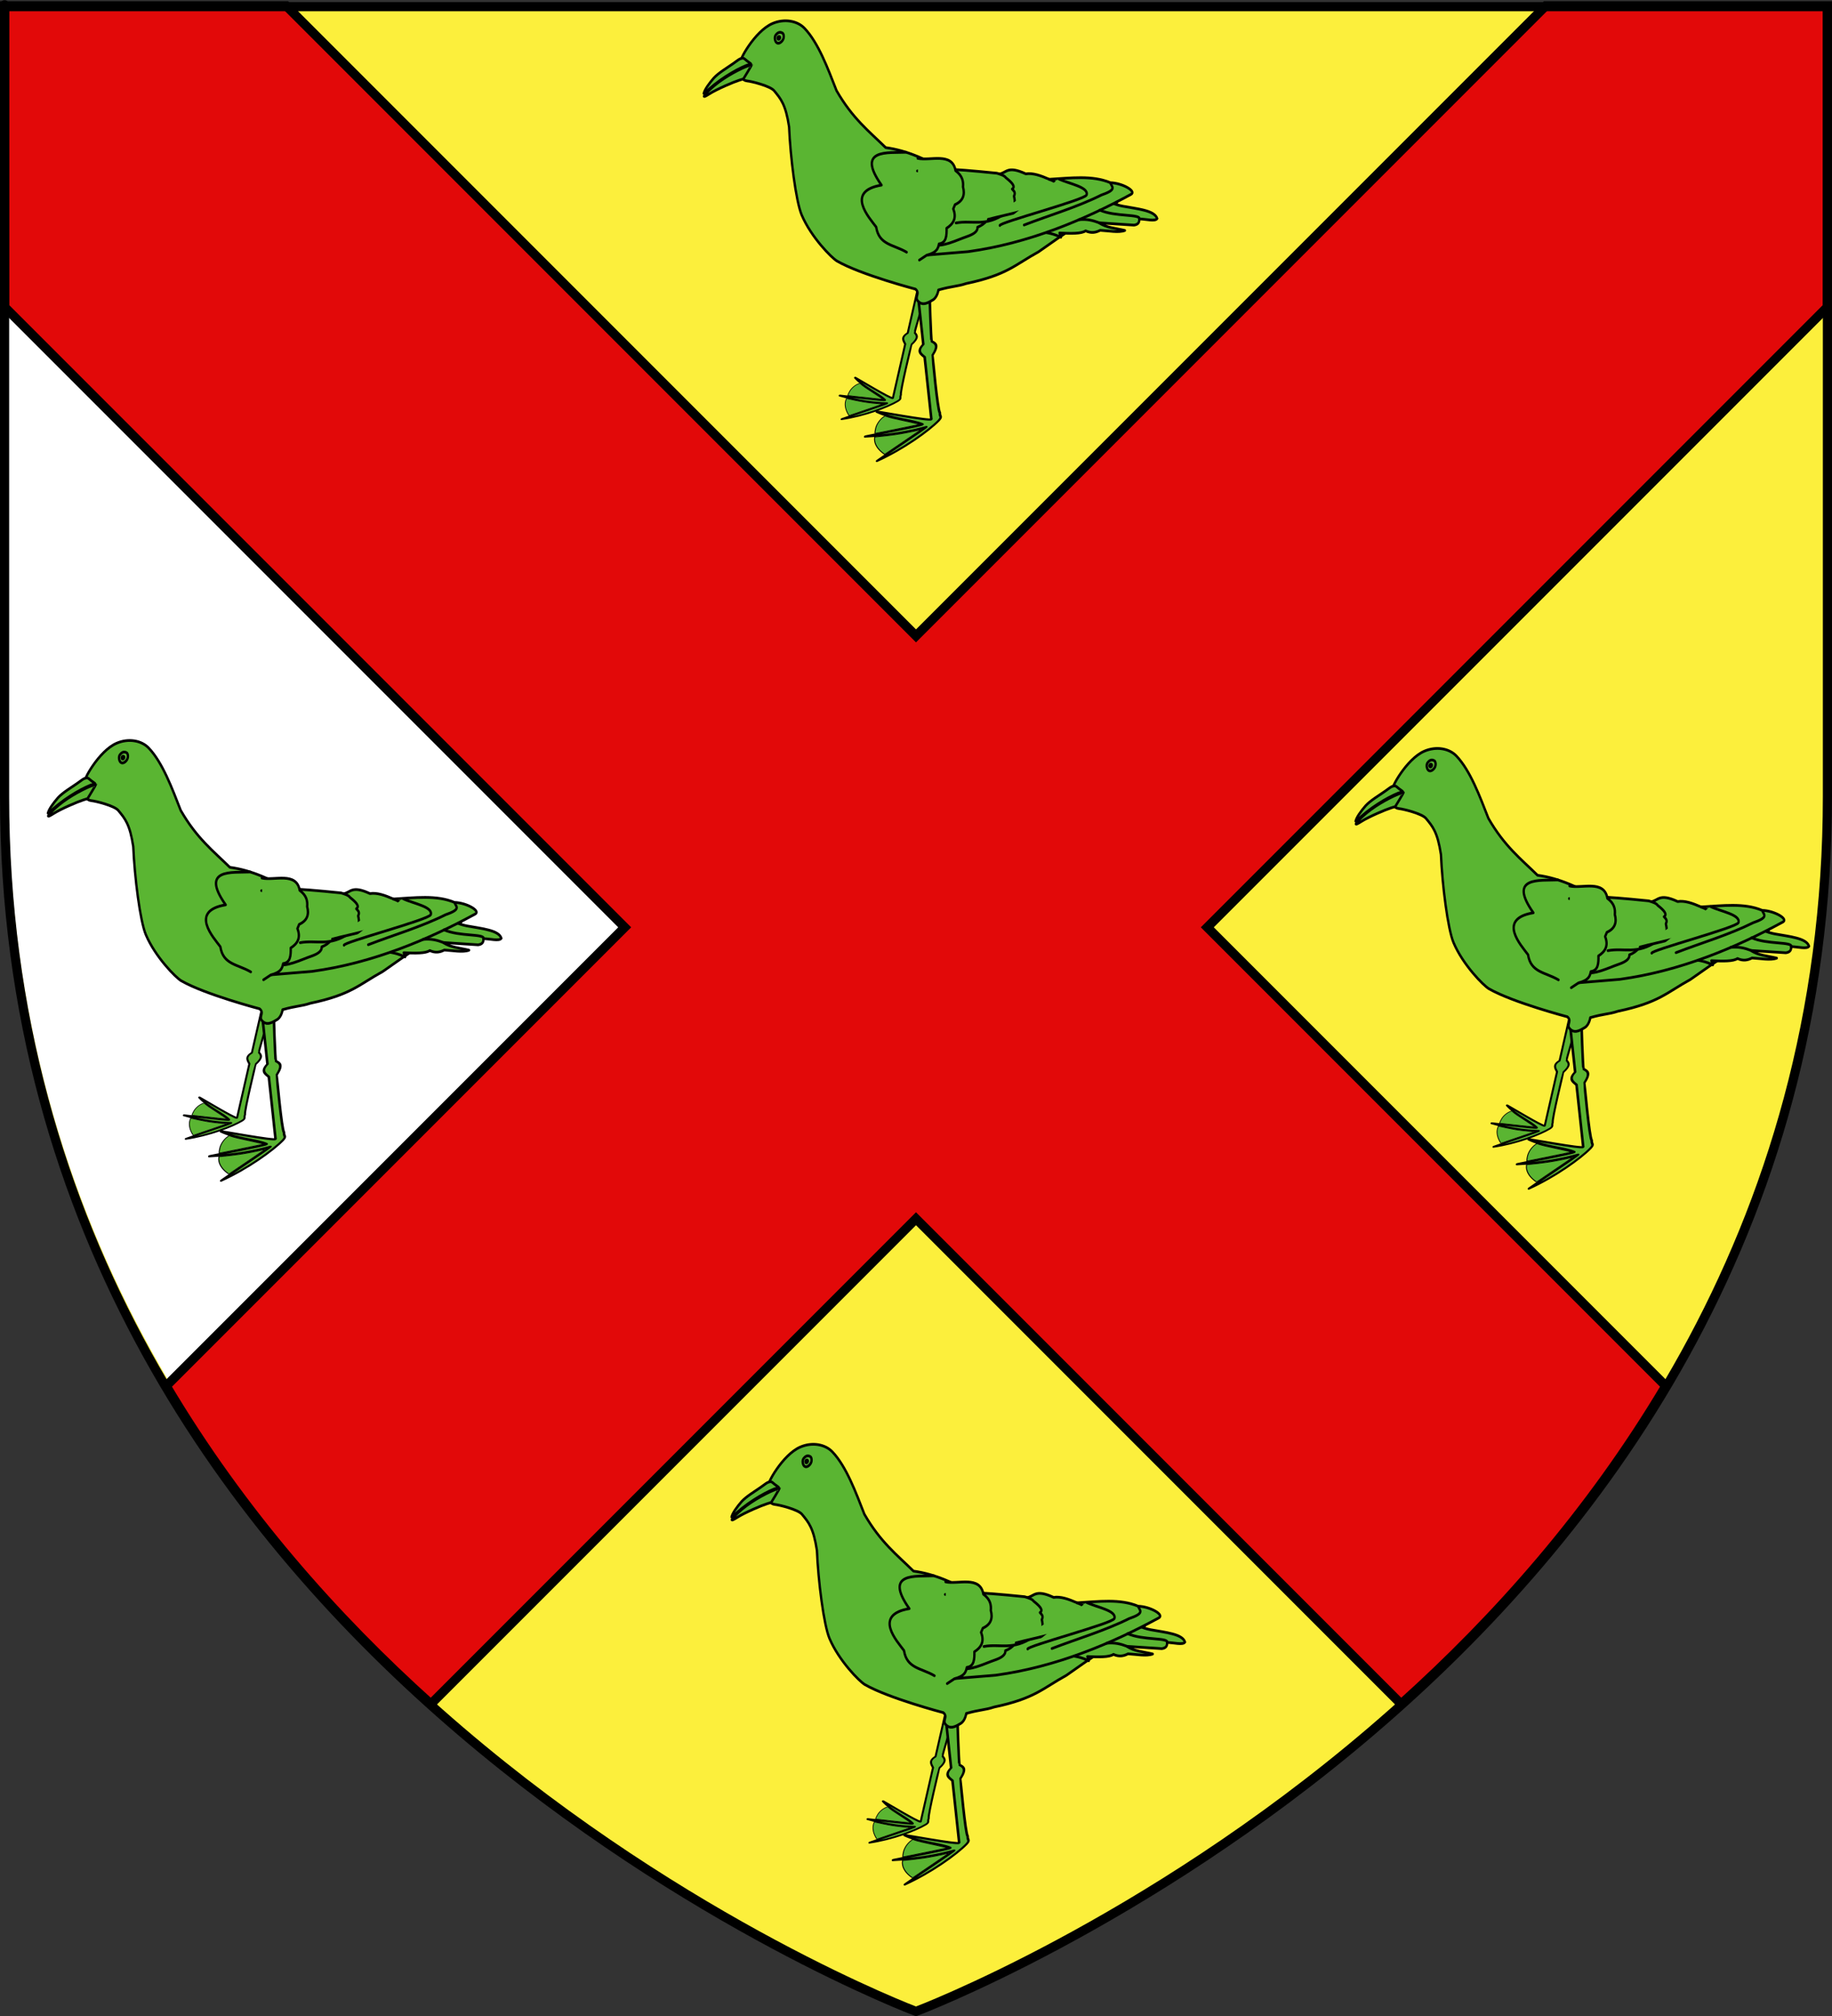
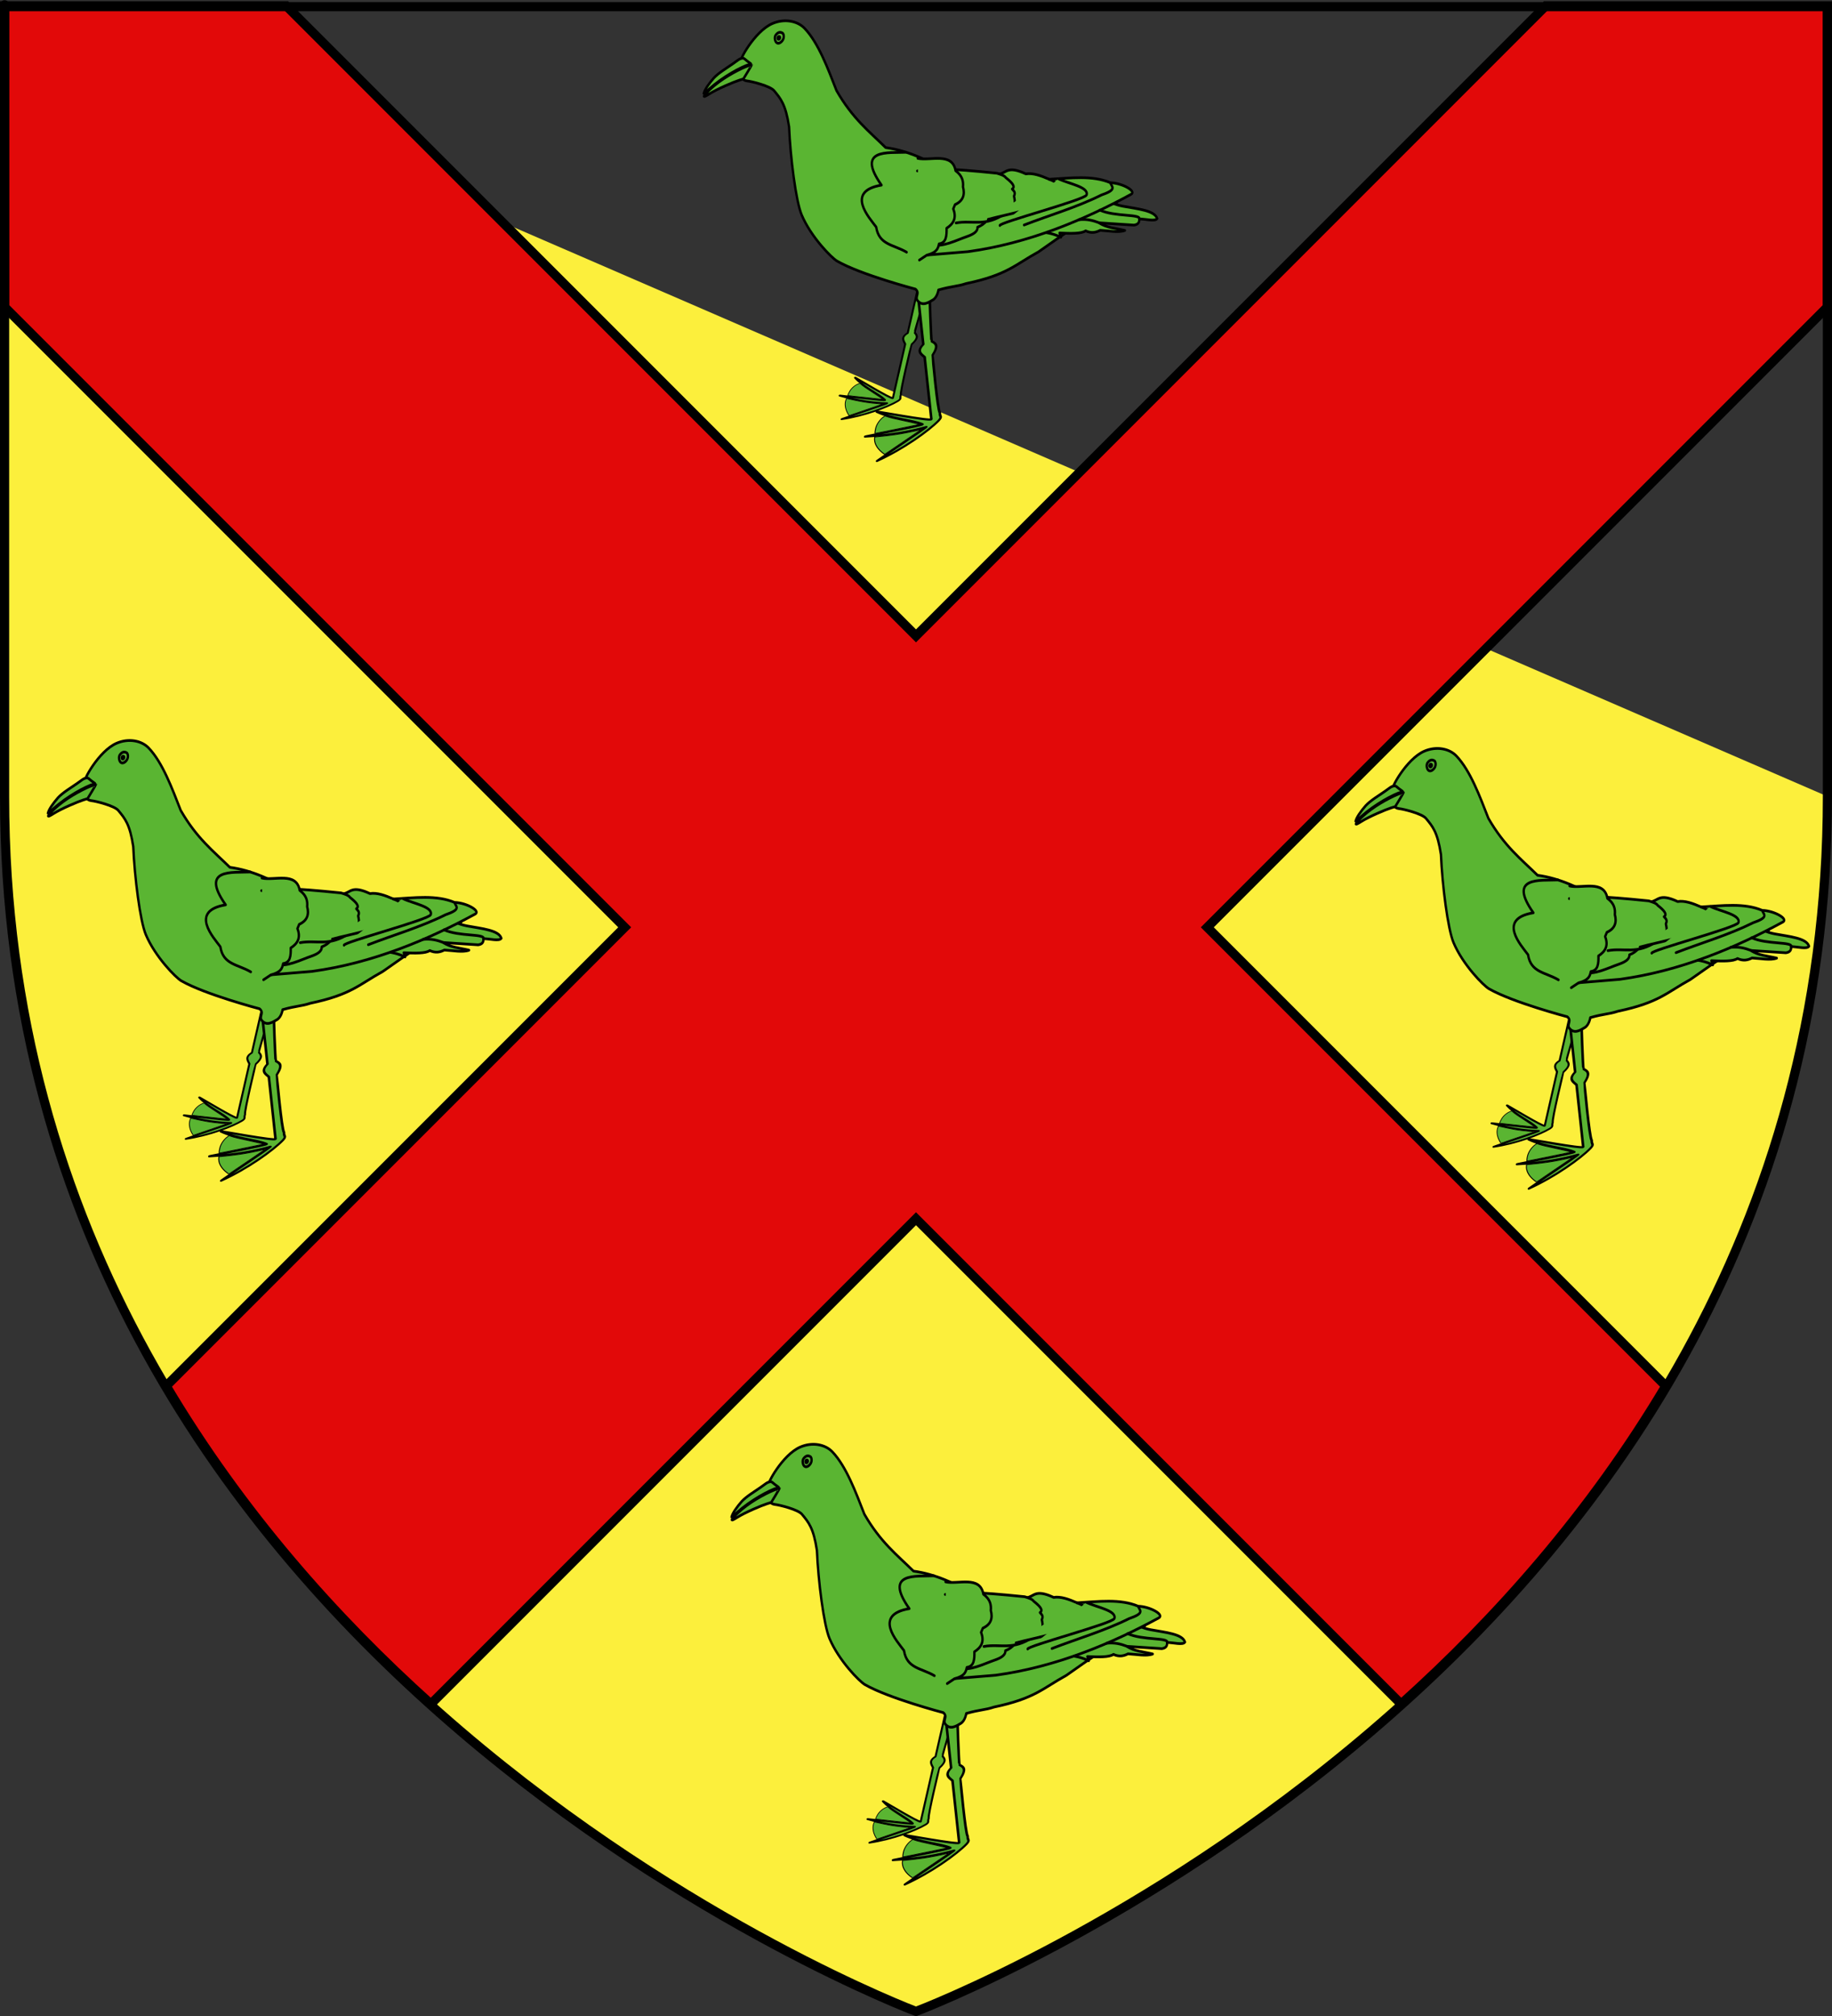
<svg xmlns="http://www.w3.org/2000/svg" xmlns:ns1="http://sodipodi.sourceforge.net/DTD/sodipodi-0.dtd" xmlns:ns2="http://www.inkscape.org/namespaces/inkscape" xmlns:xlink="http://www.w3.org/1999/xlink" height="660" width="600" version="1.0" id="svg2" ns1:version="0.32" ns2:version="0.46" ns1:docname="blason Groffliers.svg" ns1:docbase="C:\Documents and Settings\Standard\Mes documents\aaaOuiqui\Blasons\Blasons autres svg" ns2:export-filename="/Users/olivier/Desktop/Blason Rouge/Blason_Vide_3D.png" ns2:export-xdpi="144" ns2:export-ydpi="144" ns2:output_extension="org.inkscape.output.svg.inkscape">
  <rect width="100%" height="100%" fill="#333333" stroke="none" />
  <ns1:namedview ns2:window-height="694" ns2:window-width="978" ns2:pageshadow="2" ns2:pageopacity="0.0" guidetolerance="10.0" gridtolerance="10.0" objecttolerance="10.0" borderopacity="1.0" bordercolor="#666666" pagecolor="#ffffff" id="base" showgrid="false" height="660px" ns2:zoom="0.76818149" ns2:cx="318.22485" ns2:cy="340.41446" ns2:window-x="106" ns2:window-y="292" ns2:current-layer="g2655" showguides="true" ns2:guide-bbox="true" />
  <desc id="desc4">Flag of Canton of Valais (Wallis)</desc>
  <defs id="defs6">
    <ns2:perspective ns1:type="inkscape:persp3d" ns2:vp_x="0 : 330 : 1" ns2:vp_y="0 : 1000 : 0" ns2:vp_z="600 : 330 : 1" ns2:persp3d-origin="300 : 220 : 1" id="perspective44" />
    <linearGradient id="linearGradient2893">
      <stop style="stop-color:white;stop-opacity:0.314;" offset="0" id="stop2895" />
      <stop id="stop2897" offset="0.19" style="stop-color:white;stop-opacity:0.251;" />
      <stop style="stop-color:#6b6b6b;stop-opacity:0.125;" offset="0.6" id="stop2901" />
      <stop style="stop-color:black;stop-opacity:0.125;" offset="1" id="stop2899" />
    </linearGradient>
    <radialGradient r="300" fy="226.331" fx="221.445" cy="226.331" cx="221.445" gradientTransform="matrix(1.353,0,0,1.349,-77.629,-85.747)" gradientUnits="userSpaceOnUse" id="radialGradient3163" xlink:href="#linearGradient2893" ns2:collect="always" />
    <radialGradient r="300" fy="218.901" fx="225.524" cy="218.901" cx="225.524" gradientTransform="matrix(0,1.386,-1.323,-5.741131e-8,-158.082,-109.541)" gradientUnits="userSpaceOnUse" id="radialGradient2871" xlink:href="#linearGradient2955" ns2:collect="always" />
    <radialGradient r="300" fy="218.901" fx="225.524" cy="218.901" cx="225.524" gradientTransform="matrix(0,1.749,-1.593,-1.049767e-7,551.788,-191.29)" gradientUnits="userSpaceOnUse" id="radialGradient2865" xlink:href="#linearGradient2955" ns2:collect="always" />
    <radialGradient r="300" fy="218.901" fx="225.524" cy="218.901" cx="225.524" gradientTransform="matrix(-4.167939e-4,2.183,-1.884,-3.599562e-4,615.597,-289.121)" gradientUnits="userSpaceOnUse" id="radialGradient1911" xlink:href="#linearGradient2955" ns2:collect="always" />
    <clipPath id="clip">
      <path id="path10" d="M 0,-200 L 0,600 L 300,600 L 300,-200 L 0,-200 z " />
    </clipPath>
    <polygon points="0,-1 0.588,0.809 -0.951,-0.309 0.951,-0.309 -0.588,0.809 0,-1 " transform="scale(53,53)" id="star" />
    <radialGradient gradientUnits="userSpaceOnUse" gradientTransform="matrix(-4.167939e-4,2.183,-1.884,-3.599562e-4,615.597,-289.121)" r="300" fy="218.901" fx="225.524" cy="218.901" cx="225.524" id="radialGradient2961" xlink:href="#linearGradient2955" ns2:collect="always" />
    <linearGradient id="linearGradient2955">
      <stop style="stop-color:#fd0000;stop-opacity:1;" offset="0" id="stop2867" />
      <stop id="stop2873" offset="0.5" style="stop-color:#e77275;stop-opacity:0.659;" />
      <stop id="stop2959" offset="1" style="stop-color:black;stop-opacity:0.323;" />
    </linearGradient>
    <linearGradient id="linearGradient2885">
      <stop style="stop-color:white;stop-opacity:1;" offset="0" id="stop2887" />
      <stop id="stop2891" offset="0.229" style="stop-color:white;stop-opacity:1;" />
      <stop style="stop-color:black;stop-opacity:1;" offset="1" id="stop2889" />
    </linearGradient>
    <linearGradient id="linearGradient2629">
      <stop id="stop2631" offset="0" style="stop-color:white;stop-opacity:0.314;" />
      <stop style="stop-color:white;stop-opacity:0.251;" offset="0.19" id="stop2633" />
      <stop id="stop2635" offset="0.6" style="stop-color:#6b6b6b;stop-opacity:0.125;" />
      <stop id="stop2637" offset="1" style="stop-color:black;stop-opacity:0.125;" />
    </linearGradient>
    <ns2:perspective id="perspective30" ns2:persp3d-origin="300 : 220 : 1" ns2:vp_z="600 : 330 : 1" ns2:vp_y="0 : 1000 : 0" ns2:vp_x="0 : 330 : 1" ns1:type="inkscape:persp3d" />
  </defs>
  <g ns2:groupmode="layer" id="layer3" ns2:label="Fond écu" style="display:inline">
-     <path id="path2855" style="fill:#fcef3c;fill-opacity:1;fill-rule:evenodd;stroke:none;stroke-width:1px;stroke-linecap:butt;stroke-linejoin:miter;stroke-opacity:1" d="M 300,658.5 C 300,658.5 598.5,546.18 598.5,260.728 C 598.5,-24.723 598.5,2.176 598.5,2.176 L 1.5,2.176 L 1.5,260.728 C 1.5,546.18 300,658.5 300,658.5 z " ns1:nodetypes="cccccc" />
+     <path id="path2855" style="fill:#fcef3c;fill-opacity:1;fill-rule:evenodd;stroke:none;stroke-width:1px;stroke-linecap:butt;stroke-linejoin:miter;stroke-opacity:1" d="M 300,658.5 C 300,658.5 598.5,546.18 598.5,260.728 L 1.5,2.176 L 1.5,260.728 C 1.5,546.18 300,658.5 300,658.5 z " ns1:nodetypes="cccccc" />
    <g id="g10912" transform="translate(-1263.492,0)">
-       <path id="path8238" style="fill:#ffffff;fill-opacity:1;fill-rule:evenodd;stroke:none;stroke-width:1px;stroke-linecap:butt;stroke-linejoin:miter;stroke-opacity:1" d="M 1564.793,297.198 L 1564.793,299.287 L 1266.293,0.875 L 1266.293,259.426 C 1266.293,364.109 1306.438,445.508 1357.284,506.622 L 1564.793,297.198 z" ns1:nodetypes="cccccc" />
      <g style="display:inline" ns2:label="Meubles" id="g2655" transform="translate(1263.492,-0.29)">
        <path id="path11627" d="M 1.5,2.188 L 1.5,100.781 L 204.594,303.875 L 54.438,454.031 C 79.087,495.486 109.776,530.024 141.125,558.156 L 300,399.281 L 458.875,558.156 C 490.224,530.024 520.913,495.486 545.562,454.031 L 395.406,303.875 L 598.5,100.781 L 598.5,2.188 L 506.281,2.188 L 300,208.469 L 93.719,2.188 L 1.5,2.188 z" style="opacity:1;fill:#e20909;fill-opacity:1;fill-rule:evenodd;stroke:#000000;stroke-width:3;stroke-linecap:butt;stroke-linejoin:miter;stroke-miterlimit:4;stroke-dasharray:none;stroke-opacity:1;display:inline" />
      </g>
      <g id="g3436" transform="matrix(0.258,0,0,0.296,1274.16,203.989)">
        <g style="fill:#5ab532" transform="matrix(0.934,-6.6042417e-2,-3.2917063e-2,0.7,85.213,136.979)" id="g3224">
          <g style="fill:#5ab532" id="g3226">
            <path ns1:nodetypes="ccssccssssscccc" id="path3228" style="fill:#5ab532;fill-rule:evenodd;stroke:#000000;stroke-width:2.804;stroke-linecap:round;stroke-linejoin:round;stroke-miterlimit:4;stroke-dasharray:none;stroke-opacity:1" d="M 234.973,441.272 L 248.652,439.033 C 248.05,439.036 233.631,503.995 234.082,504.602 C 237.462,509.16 240.202,513.341 230.514,522.925 C 230.326,523.112 217.264,596.901 218.77,601.337 C 217.101,606.646 220.361,607.317 214.958,610.938 C 201.483,619.236 169.658,630.192 139.304,632.423 C 137.269,632.572 202.542,613.265 200.31,613.004 C 183.543,611.043 161.318,605.814 135.322,594.8 C 132.925,593.785 199.217,609.917 197.383,607.655 C 188.551,596.762 168.741,585.938 155.324,568.39 C 153.821,566.424 206.443,607.843 208.014,605.614 L 221.795,521.606 C 219.297,515.869 215.279,510.131 224.619,504.394 L 234.973,441.272 z" />
            <path id="path3230" d="M 147.333,624.111 C 143.223,615.774 142.178,607.227 144.52,601.103 L 144.883,600.155 L 147.246,601.065 C 151.181,602.581 161.73,606.071 166.816,607.54 C 175.135,609.943 182.349,611.601 192.7,613.487 L 194.281,613.775 L 188.797,615.473 C 185.781,616.406 176.05,619.403 167.171,622.132 C 158.293,624.86 150.598,627.235 150.071,627.408 C 149.134,627.716 149.075,627.645 147.333,624.111 L 147.333,624.111 z" style="opacity:1;fill:#5ab532;fill-opacity:1;fill-rule:nonzero;stroke:#000000;stroke-width:1.064;stroke-linecap:round;stroke-linejoin:bevel;stroke-miterlimit:4;stroke-dasharray:none;stroke-dashoffset:0;stroke-opacity:1" />
            <path id="path3232" d="M 191.474,605.689 C 187.558,604.899 162.226,599.342 154.527,597.584 L 146.317,595.71 L 146.822,593.914 C 147.1,592.926 147.999,590.76 148.821,589.102 C 151.263,584.168 156.145,579.806 160.776,578.419 L 162.317,577.957 L 163.946,579.765 C 166.24,582.31 171.323,586.755 181.186,594.839 C 190.607,602.561 194.586,606.111 193.78,606.072 C 193.487,606.059 192.449,605.886 191.474,605.689 z" style="opacity:1;fill:#5ab532;fill-opacity:1;fill-rule:nonzero;stroke:#000000;stroke-width:1.064;stroke-linecap:round;stroke-linejoin:bevel;stroke-miterlimit:4;stroke-dasharray:none;stroke-dashoffset:0;stroke-opacity:1" />
          </g>
        </g>
        <g style="fill:#5ab532" transform="matrix(1.114,-0.375,0.284,0.757,-95.305,190.193)" id="g3218">
          <g style="fill:#5ab532" id="g3211">
            <path ns1:nodetypes="ccssccssssscccc" id="path4743" style="fill:#5ab532;fill-rule:evenodd;stroke:#000000;stroke-width:2.804;stroke-linecap:round;stroke-linejoin:round;stroke-miterlimit:4;stroke-dasharray:none;stroke-opacity:1" d="M 234.973,441.272 L 248.652,439.033 C 248.05,439.036 233.631,503.995 234.082,504.602 C 237.462,509.16 240.202,513.341 230.514,522.925 C 230.326,523.112 217.264,596.901 218.77,601.337 C 217.101,606.646 220.361,607.317 214.958,610.938 C 201.483,619.236 169.658,630.192 139.304,632.423 C 137.269,632.572 202.542,613.265 200.31,613.004 C 183.543,611.043 161.318,605.814 135.322,594.8 C 132.925,593.785 199.217,609.917 197.383,607.655 C 188.551,596.762 168.741,585.938 155.324,568.39 C 153.821,566.424 206.443,607.843 208.014,605.614 L 221.795,521.606 C 219.297,515.869 215.279,510.131 224.619,504.394 L 234.973,441.272 z" />
            <path id="path2413" d="M 147.333,624.111 C 143.223,615.774 142.178,607.227 144.52,601.103 L 144.883,600.155 L 147.246,601.065 C 151.181,602.581 161.73,606.071 166.816,607.54 C 175.135,609.943 182.349,611.601 192.7,613.487 L 194.281,613.775 L 188.797,615.473 C 185.781,616.406 176.05,619.403 167.171,622.132 C 158.293,624.86 150.598,627.235 150.071,627.408 C 149.134,627.716 149.075,627.645 147.333,624.111 L 147.333,624.111 z" style="opacity:1;fill:#5ab532;fill-opacity:1;fill-rule:nonzero;stroke:#000000;stroke-width:1.064;stroke-linecap:round;stroke-linejoin:bevel;stroke-miterlimit:4;stroke-dasharray:none;stroke-dashoffset:0;stroke-opacity:1" />
            <path id="path2415" d="M 191.474,605.689 C 187.558,604.899 162.226,599.342 154.527,597.584 L 146.317,595.71 L 146.822,593.914 C 147.1,592.926 147.999,590.76 148.821,589.102 C 151.263,584.168 156.145,579.806 160.776,578.419 L 162.317,577.957 L 163.946,579.765 C 166.24,582.31 171.323,586.755 181.186,594.839 C 190.607,602.561 194.586,606.111 193.78,606.072 C 193.487,606.059 192.449,605.886 191.474,605.689 z" style="opacity:1;fill:#5ab532;fill-opacity:1;fill-rule:nonzero;stroke:#000000;stroke-width:1.064;stroke-linecap:round;stroke-linejoin:bevel;stroke-miterlimit:4;stroke-dasharray:none;stroke-dashoffset:0;stroke-opacity:1" />
          </g>
        </g>
        <path ns1:nodetypes="csscccccccccsccsccscc" id="path4749" style="fill:#5ab532;fill-rule:evenodd;stroke:#000000;stroke-width:3;stroke-linecap:round;stroke-linejoin:round;stroke-miterlimit:4;stroke-dasharray:none;stroke-opacity:1" d="M 66.994,174.497 C 63.066,175.675 83.711,141.492 106.706,132.868 C 121.626,127.272 138.282,129.709 147.562,138.277 C 165.241,154.596 177.045,182.669 188.038,207.117 C 208.42,238.052 229.5,252.181 250.422,270.111 C 277.894,273.403 304.812,283.647 331.325,299 C 374.822,303.937 399.097,319.992 424.978,335.205 L 427.233,340.989 C 441.525,348.846 456.558,347.572 471.218,358.274 C 558.628,337.32 587.028,296.968 444.479,385.377 C 414.288,399.817 404.758,410.915 352.574,420.478 C 340.978,423.84 334.983,423.206 317.403,427.545 C 317.403,427.545 316.062,435.661 310.342,438.584 C 305.163,441.231 296.481,446.554 290.235,438.583 C 288.054,434.096 294.043,430.887 288.172,426.599 C 288.172,426.599 218.964,410.747 188.813,395.675 C 181.805,392.172 155.706,369.124 143.796,344.63 C 136.448,329.482 129.446,280.88 127.798,247.128 C 123.479,222.336 117.326,216.226 108.797,207.198 C 103.913,202.027 80.226,196.851 74.48,196.383 C 61.548,194.966 70.832,180.735 66.994,174.497 z" />
        <path id="path4815" style="fill:#5ab532;fill-rule:evenodd;stroke:#000000;stroke-width:3;stroke-linecap:round;stroke-linejoin:round;stroke-miterlimit:4;stroke-dasharray:none;stroke-opacity:1" d="M 110.84,145.656 C 108.993,147.711 109.617,152.253 111.839,153.982 C 114.051,155.703 117.613,154.192 119.766,151.191 C 121.918,148.19 121.027,144.191 119.4,143.408 C 115.823,141.687 113.31,142.908 110.84,145.656 z" />
        <path id="path4817" style="fill:#5ab532;fill-rule:evenodd;stroke:#000000;stroke-width:3;stroke-linecap:round;stroke-linejoin:round;stroke-miterlimit:4;stroke-dasharray:none;stroke-opacity:1;display:inline" d="M 113.558,148.014 C 113.072,148.559 113.239,149.766 113.825,150.226 C 114.409,150.684 115.348,150.284 115.914,149.488 C 116.481,148.692 116.244,147.63 115.814,147.421 C 114.87,146.962 114.208,147.286 113.558,148.014 z" />
        <path id="path4755" style="fill:#5ab532;fill-rule:evenodd;stroke:#000000;stroke-width:3;stroke-linecap:round;stroke-linejoin:round;stroke-miterlimit:4;stroke-dasharray:none;stroke-opacity:1" d="M 452.344,344.495 C 451.333,347.487 418.935,338.854 425.027,361.712 C 440.955,364.194 454.443,361.464 472.869,369.283 L 471.196,364.595 C 485.654,365.214 499.075,365.405 504.199,362.175 C 511.423,365.11 517.285,364.028 522.69,361.598 C 533.519,362.091 545.931,364.405 554.042,361.775 C 542.84,359.377 530.26,358.72 521.425,353.33 L 565.597,355.844 C 571.478,355.18 572.511,352.384 572.319,349.05 C 580.334,349.019 592.418,352.186 595.03,348.582 C 591.872,339.571 570.133,337.954 551.495,334.938 C 541.419,333.308 532.825,329.434 527.255,327.931 L 452.344,344.495 z" />
        <path id="path4829" style="fill:#5ab532;fill-rule:evenodd;stroke:#000000;stroke-width:3;stroke-linecap:round;stroke-linejoin:round;stroke-miterlimit:4;stroke-dasharray:none;stroke-opacity:1" d="M 295.188,389.502 L 354.724,385.219 C 432.167,376.064 503.284,349.571 561.965,321.745 C 569.075,318.374 550.752,309.271 535.718,308.973 C 512.763,300.499 484.997,303.81 458.026,305.172 C 447.417,301.092 437.116,297.918 428.319,299.178 C 404.195,289.417 403.909,298.517 393.518,299.622 L 295.188,389.502 z" />
        <path id="path4823" style="fill:#5ab532;fill-rule:evenodd;stroke:#000000;stroke-width:3;stroke-linecap:round;stroke-linejoin:round;stroke-miterlimit:4;stroke-dasharray:none;stroke-opacity:1" d="M 307.423,377.675 C 323.671,380.418 338.726,372.921 354.119,368.325 C 361.823,365.948 367.406,362.927 367.053,358.101 C 376.743,354.807 383.017,348.675 383.624,337.836 L 320.511,328.814 L 307.423,377.675 z" />
        <path ns1:nodetypes="ccccccc" id="path4825" style="fill:#5ab532;fill-rule:evenodd;stroke:#000000;stroke-width:3;stroke-linecap:round;stroke-linejoin:round;stroke-miterlimit:4;stroke-dasharray:none;stroke-opacity:1" d="M 339.696,353.475 C 360.569,350.057 376.324,358.411 402.473,342.851 C 416.896,336.935 414.738,330.305 413.315,323.705 C 415.716,319.628 412.937,317.976 410.982,315.938 C 415.604,313.302 410.675,308.674 403.069,303.486 C 401.107,300.93 396.324,299.694 391.586,298.438 C 327.705,292.794 308.318,292.687 290.612,295.933" />
        <path ns1:nodetypes="ccccccccc" id="path4827" style="fill:#5ab532;fill-rule:evenodd;stroke:#000000;stroke-width:3;stroke-linecap:round;stroke-linejoin:round;stroke-miterlimit:4;stroke-dasharray:none;stroke-opacity:1" d="M 293.157,394.515 L 302.375,389.158 C 315.892,386.101 316.898,381.326 318.114,376.579 C 327.49,375.469 327.847,367.558 327.746,359.302 C 336.169,354.594 340.827,348.249 336.219,337.878 L 338.452,333.184 C 348.97,328.987 351.147,322.068 348.566,313.597 C 349.144,307.48 348.015,301.42 339.106,295.615 C 335.023,274.713 306.678,285.128 291.108,281.975" />
        <path id="path4831" style="fill:#5ab532;fill-rule:evenodd;stroke:#000000;stroke-width:3;stroke-linecap:round;stroke-linejoin:round;stroke-miterlimit:4;stroke-dasharray:none;stroke-opacity:1" d="M 426.132,355.722 C 458.845,344.705 492.743,336.219 524.227,322.573 C 543.012,316.895 538.553,314.395 535.96,309.785" />
        <path id="path4833" style="fill:#5ab532;fill-rule:evenodd;stroke:#000000;stroke-width:3;stroke-linecap:round;stroke-linejoin:round;stroke-miterlimit:4;stroke-dasharray:none;stroke-opacity:1" d="M 380.473,349.474 C 403.978,343.812 458.97,335.752 474.338,320.65 C 478.361,316.697 469.487,308.211 457.425,305.115" />
        <path id="path4835" style="fill:#5ab532;fill-rule:evenodd;stroke:#000000;stroke-width:3;stroke-linecap:round;stroke-linejoin:round;stroke-miterlimit:4;stroke-dasharray:none;stroke-opacity:1" d="M 395.394,356.3 C 393.418,353.164 503.537,327.851 505.435,322.51 C 508.594,313.623 482.653,310.113 469.999,304.701" />
        <path id="path4839" style="fill:#5ab532;fill-rule:evenodd;stroke:#000000;stroke-width:3;stroke-linecap:round;stroke-linejoin:round;stroke-miterlimit:4;stroke-dasharray:none;stroke-opacity:1" d="M 521.656,353.327 C 513.257,350.581 505.623,348.911 495.541,349.89" />
        <path id="path4841" style="fill:#5ab532;fill-rule:evenodd;stroke:#000000;stroke-width:3;stroke-linecap:round;stroke-linejoin:round;stroke-miterlimit:4;stroke-dasharray:none;stroke-opacity:1" d="M 572.381,349.115 C 574.533,343.359 541.532,346.849 522.244,339.233" />
        <path ns1:nodetypes="cccc" id="path3875" style="fill:#5ab532;fill-rule:evenodd;stroke:#000000;stroke-width:3;stroke-linecap:round;stroke-linejoin:round;stroke-miterlimit:4;stroke-dasharray:none;stroke-opacity:1" d="M 276.987,385.804 C 260.618,377.295 241.924,377.985 238.364,357.986 C 229.743,347.801 198.575,318.41 245.107,311.609 C 212.259,270.97 253.306,276.205 276.347,275.28" />
        <path ns1:nodetypes="cssssccccc" id="path4655" d="M 32.23,193.179 C 38.186,187.524 48.868,181.999 56.355,177.451 C 59.242,175.698 62.395,173.721 63.361,173.057 C 64.327,172.394 66.22,171.644 67.568,171.392 C 69.636,171.004 70.403,171.232 72.489,172.857 C 73.848,173.915 75.845,175.26 76.927,175.844 L 79.606,177.621 L 73.61,179.246 C 59.035,184.385 36.101,196.243 19.347,211.049 C 19.956,206.484 26.625,198.797 32.23,193.179 z" style="opacity:1;fill:#5ab532;fill-opacity:1;fill-rule:nonzero;stroke:#000000;stroke-width:3;stroke-linecap:round;stroke-linejoin:bevel;stroke-miterlimit:4;stroke-dasharray:none;stroke-dashoffset:0;stroke-opacity:1" />
        <path ns1:nodetypes="csscccsc" id="path4657" d="M 22.605,210.075 C 35.45,197.696 54.397,188.16 67.753,182.609 C 72.697,180.555 80.008,178.171 80.342,178.505 C 80.464,178.627 78.138,182.199 75.174,186.444 L 69.784,194.161 L 64.23,195.678 C 57.483,197.522 36.433,205.278 26.557,210.731 C 17.792,215.572 18.841,213.602 22.605,210.075 z" style="opacity:1;fill:#5ab532;fill-opacity:1;fill-rule:nonzero;stroke:#000000;stroke-width:3;stroke-linecap:round;stroke-linejoin:bevel;stroke-miterlimit:4;stroke-dasharray:none;stroke-dashoffset:0;stroke-opacity:1" />
      </g>
      <use x="0" y="0" xlink:href="#g3436" id="use3491" transform="translate(214.793,-235.621)" width="600" height="660" />
      <use x="0" y="0" xlink:href="#use3491" id="use3493" transform="translate(213.491,238.225)" width="600" height="660" />
      <use x="0" y="0" xlink:href="#g3436" id="use3549" transform="translate(223.905,230.414)" width="600" height="660" />
    </g>
    <g id="layer7" transform="translate(1016.975,-84.627)" />
  </g>
  <g ns2:groupmode="layer" id="layer4" ns2:label="Meubles" style="display:inline" />
  <g ns2:groupmode="layer" id="layer2" ns2:label="Reflet final" style="display:inline" />
  <g ns2:groupmode="layer" id="layer1" ns2:label="Contour final" ns1:insensitive="true" style="display:inline">
    <path ns1:nodetypes="cccccc" d="M 300,658.5 C 300,658.5 1.5,546.18 1.5,260.728 C 1.5,-24.723 1.5,2.176 1.5,2.176 L 598.5,2.176 L 598.5,260.728 C 598.5,546.18 300,658.5 300,658.5 z " style="opacity:1;fill:none;fill-opacity:1;fill-rule:evenodd;stroke:black;stroke-width:3;stroke-linecap:butt;stroke-linejoin:miter;stroke-miterlimit:4;stroke-dasharray:none;stroke-opacity:1" id="path1411" ns2:export-xdpi="144" ns2:export-ydpi="144" />
  </g>
</svg>